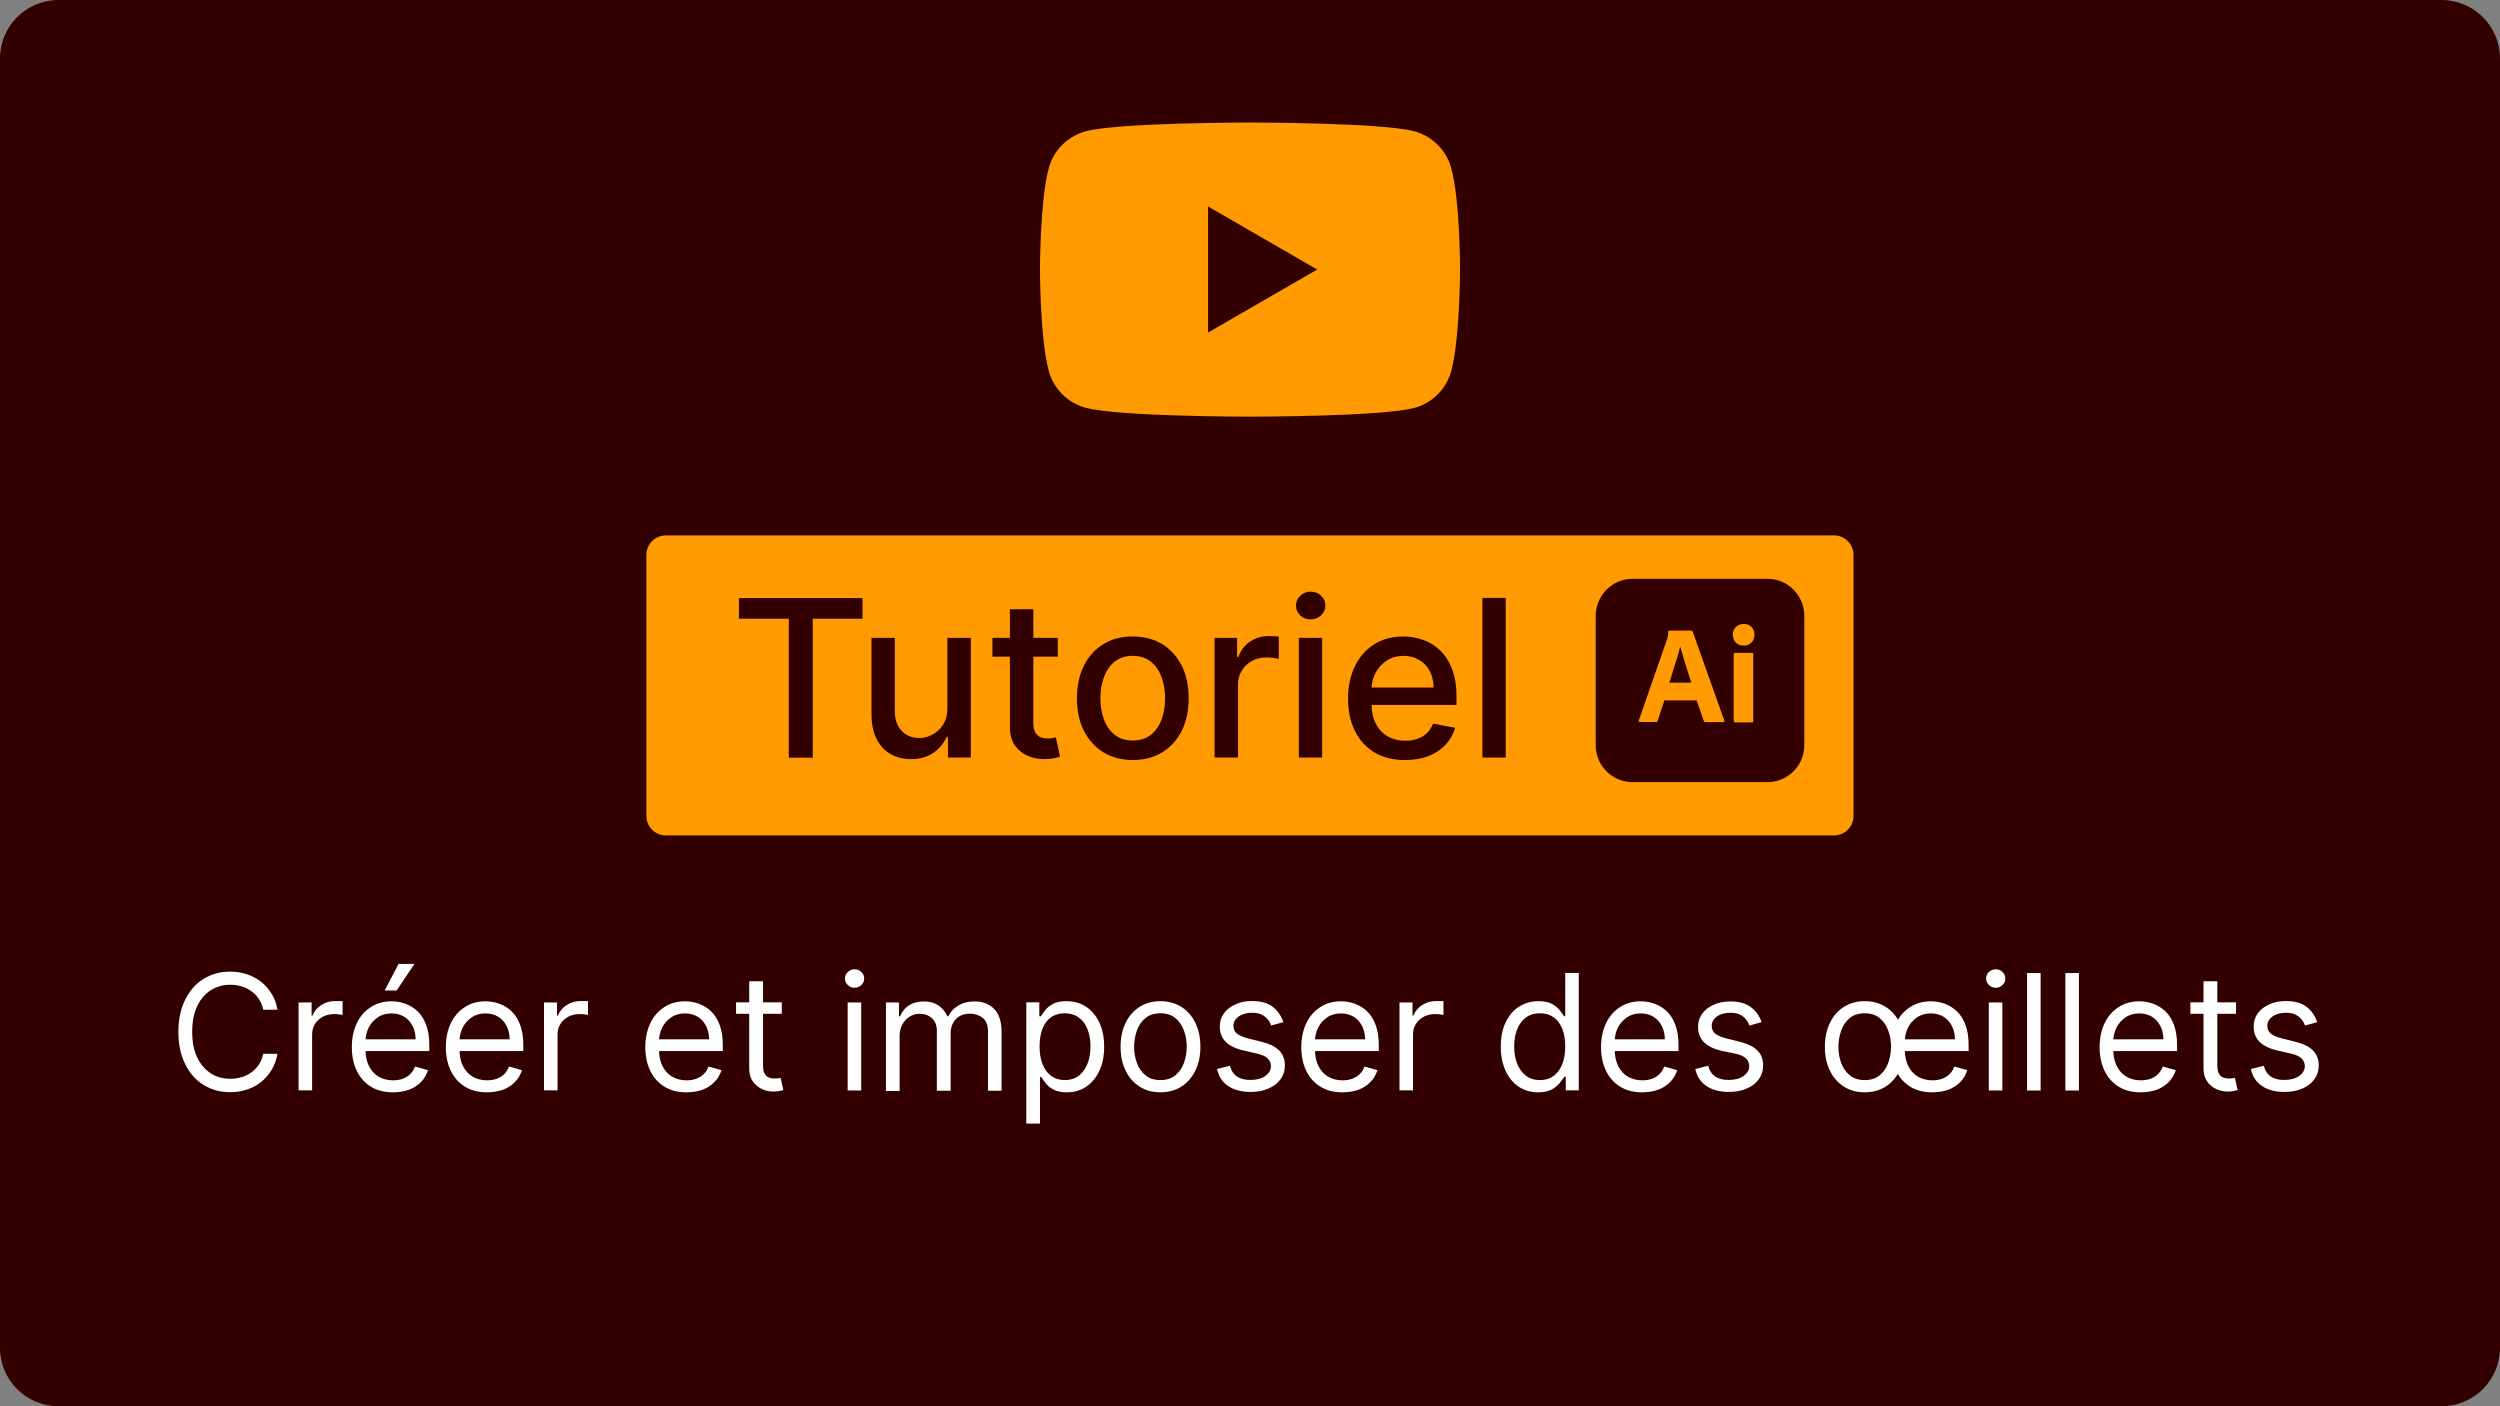
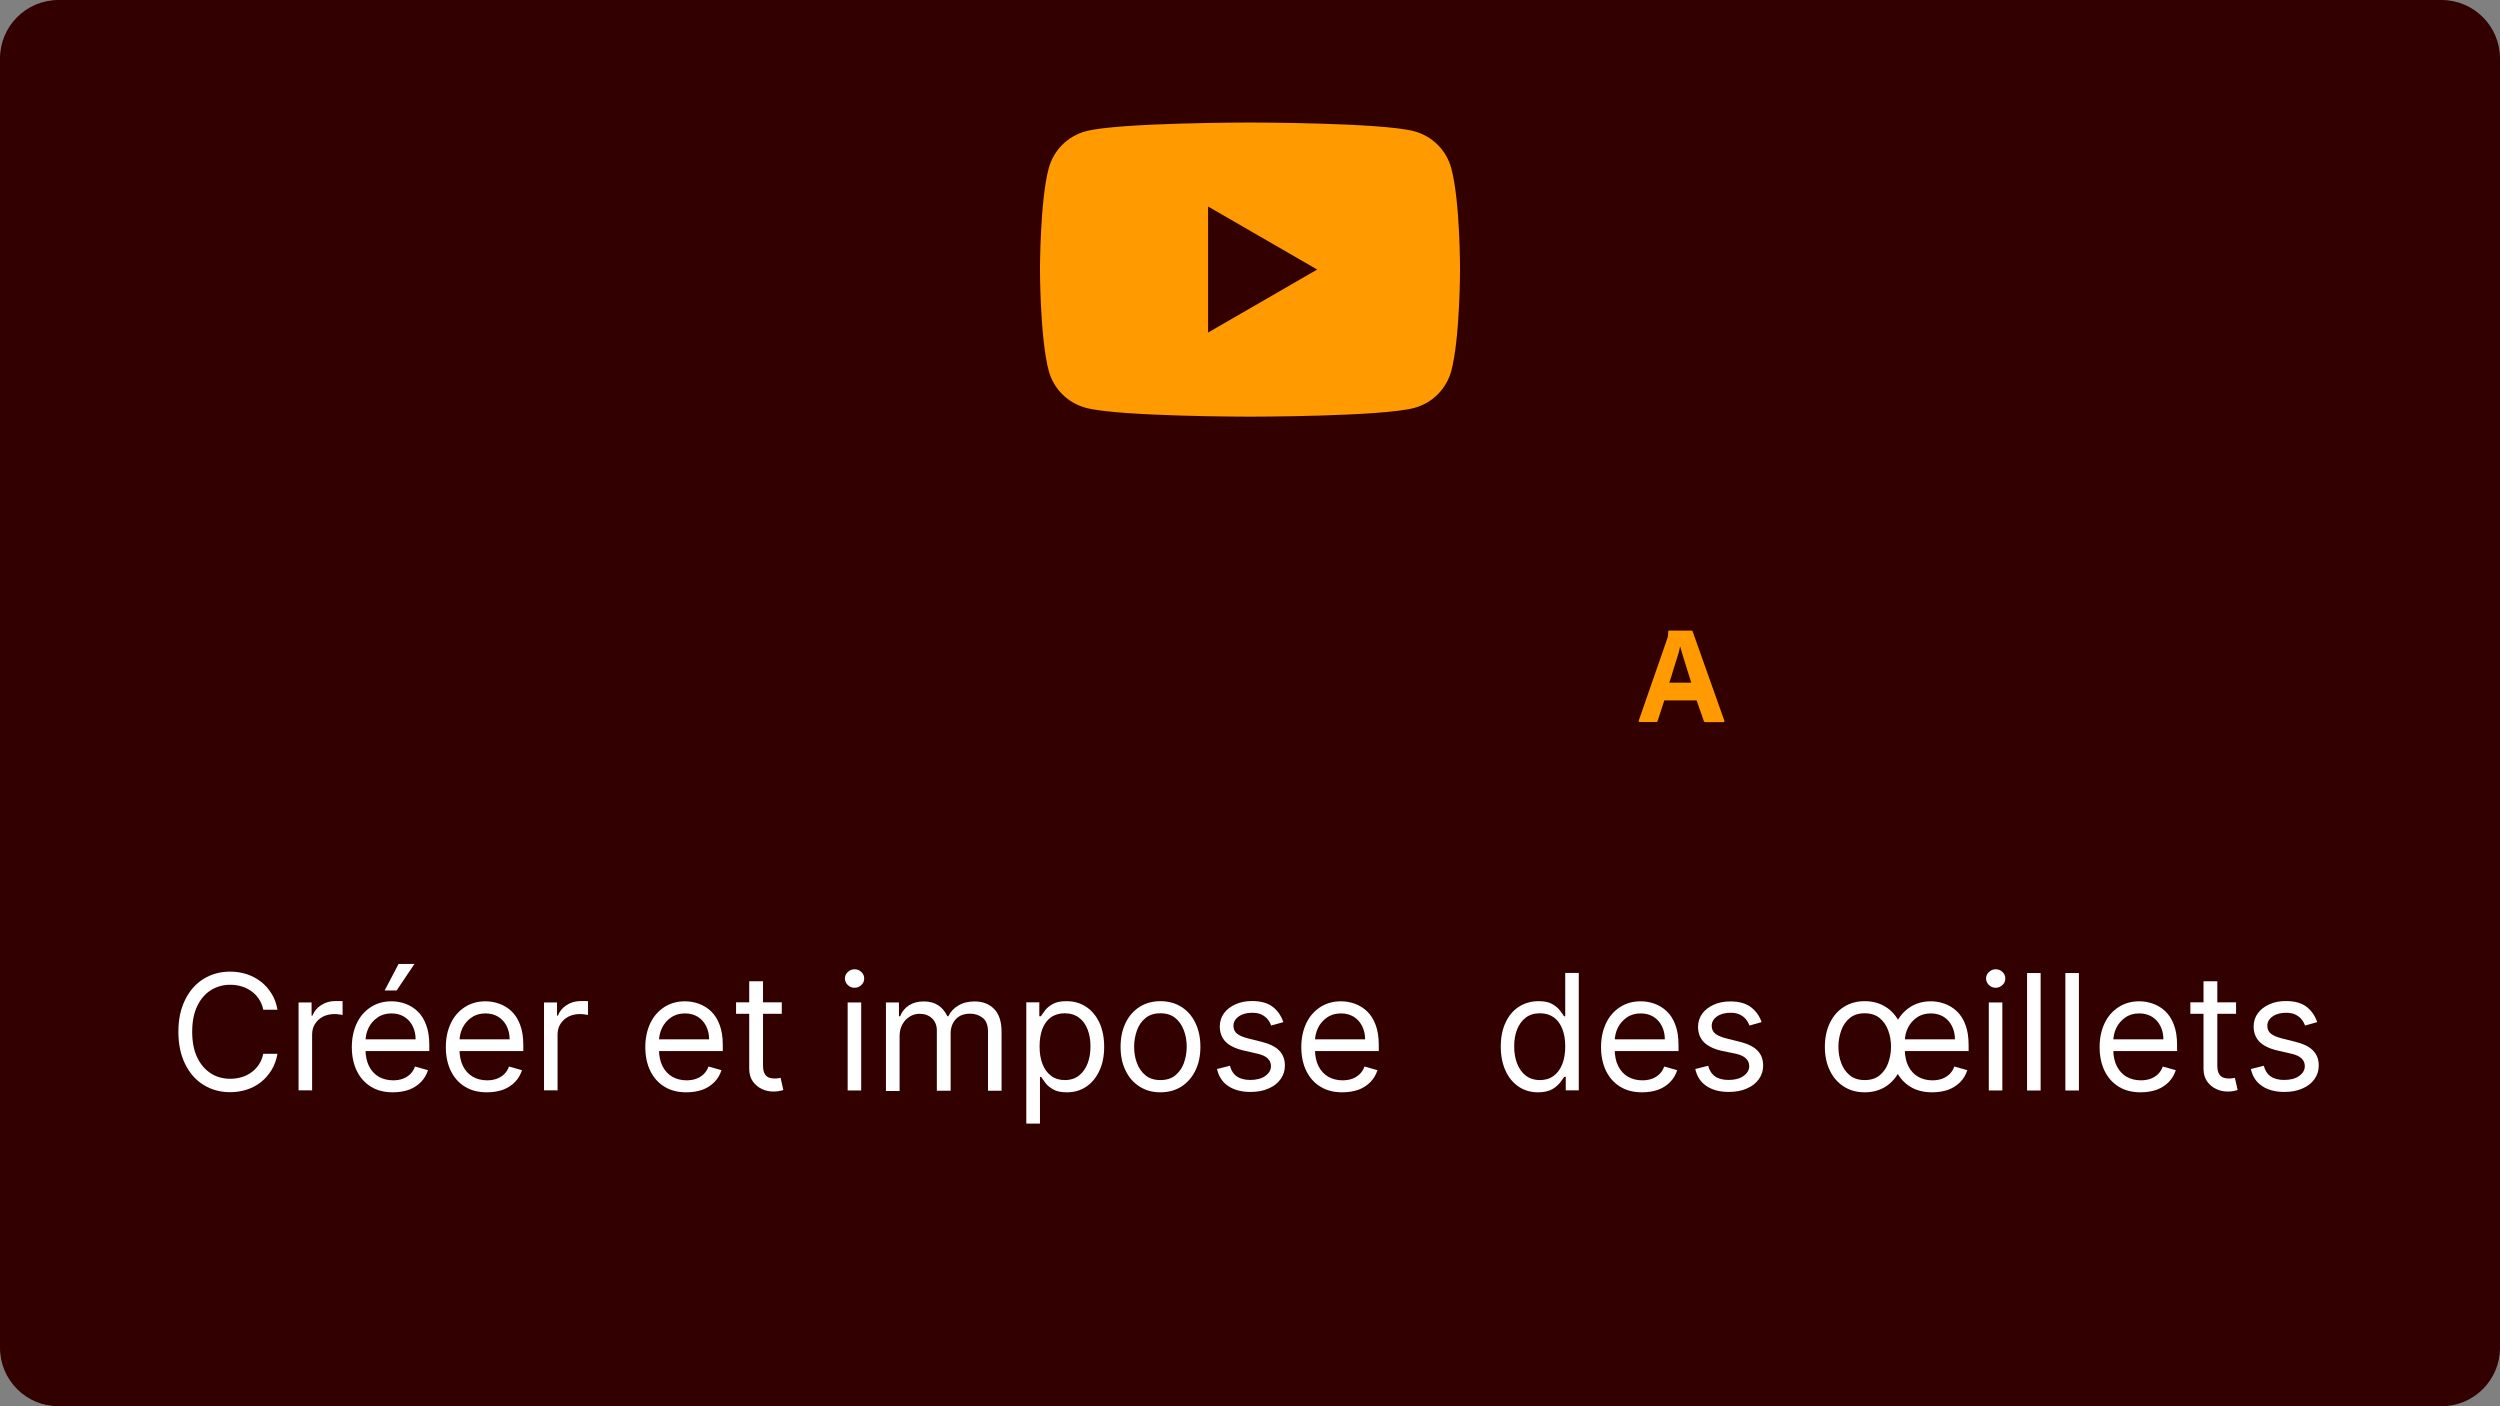
<svg xmlns="http://www.w3.org/2000/svg" version="1.1" id="Calque_2_00000019654714400029895720000017603213355523381181_" x="0px" y="0px" viewBox="0 0 1920 1080" style="enable-background:new 0 0 1920 1080;" xml:space="preserve">
  <rect x="0" y="0" width="1920" height="1080" fill="#808080" stroke="none" />
  <style type="text/css">
	.st0{fill:#330000;}
	.st1{fill:#FF9A00;}
	.st2{fill:none;}
	.st3{enable-background:new    ;}
	.st4{fill:#FFFFFF;}
</style>
  <path class="st0" d="M1875,1080H45c-24.9,0-45-20.1-45-45V45C0,20.1,20.1,0,45,0h1830c24.9,0,45,20.1,45,45v990  C1920,1059.9,1899.9,1080,1875,1080z" />
  <g>
-     <path class="st1" d="M1408.6,641.6H511.4c-8.3,0-15-6.7-15-15V426.2c0-8.3,6.7-15,15-15h897.1c8.3,0,15,6.7,15,15v200.4   C1423.6,634.9,1416.8,641.6,1408.6,641.6z" />
    <g>
      <path class="st0" d="M567.5,475.2v-15.9h94.9v15.9h-38.2v106.7h-18.4V475.2H567.5z" />
      <path class="st0" d="M727.6,543.7v-53.8h18v91.9H728v-15.9h-1c-2.1,4.9-5.5,9-10.1,12.2c-4.7,3.3-10.4,4.9-17.3,4.9    c-5.9,0-11.1-1.3-15.7-3.9s-8.1-6.5-10.7-11.6c-2.6-5.1-3.9-11.5-3.9-19.1v-58.5h17.9v56.3c0,6.3,1.7,11.3,5.2,15s8,5.6,13.5,5.6    c3.4,0,6.7-0.8,10-2.5s6.1-4.2,8.3-7.6C726.5,553.2,727.6,548.9,727.6,543.7z" />
-       <path class="st0" d="M812.4,489.9v14.4h-50.2v-14.4H812.4z M775.7,467.9h17.9v87c0,3.5,0.5,6.1,1.6,7.8c1,1.7,2.4,2.9,4,3.5    c1.7,0.6,3.5,0.9,5.4,0.9c1.4,0,2.7-0.1,3.8-0.3s1.9-0.4,2.5-0.5l3.2,14.8c-1,0.4-2.5,0.8-4.4,1.2s-4.3,0.6-7.2,0.7    c-4.7,0.1-9.1-0.8-13.2-2.5c-4.1-1.8-7.4-4.5-9.9-8.1c-2.5-3.7-3.8-8.3-3.8-13.8v-90.7L775.7,467.9L775.7,467.9z" />
+       <path class="st0" d="M812.4,489.9v14.4h-50.2v-14.4H812.4z M775.7,467.9h17.9v87c0,3.5,0.5,6.1,1.6,7.8c1,1.7,2.4,2.9,4,3.5    c1.7,0.6,3.5,0.9,5.4,0.9c1.4,0,2.7-0.1,3.8-0.3s1.9-0.4,2.5-0.5l3.2,14.8c-1,0.4-2.5,0.8-4.4,1.2s-4.3,0.6-7.2,0.7    c-4.7,0.1-9.1-0.8-13.2-2.5c-2.5-3.7-3.8-8.3-3.8-13.8v-90.7L775.7,467.9L775.7,467.9z" />
      <path class="st0" d="M870,583.7c-8.6,0-16.1-2-22.6-5.9c-6.4-4-11.4-9.5-15-16.6s-5.3-15.4-5.3-24.9s1.8-17.9,5.3-25    c3.6-7.1,8.5-12.7,15-16.6c6.4-4,13.9-5.9,22.6-5.9c8.6,0,16.1,2,22.6,5.9c6.4,4,11.4,9.5,15,16.6c3.6,7.1,5.3,15.5,5.3,25    s-1.8,17.8-5.3,24.9c-3.6,7.1-8.5,12.6-15,16.6C886.1,581.7,878.6,583.7,870,583.7z M870,568.7c5.6,0,10.2-1.5,13.9-4.4    c3.7-3,6.4-6.9,8.2-11.8c1.8-4.9,2.7-10.3,2.7-16.2s-0.9-11.3-2.7-16.2s-4.5-8.9-8.2-11.9s-8.3-4.5-13.9-4.5    c-5.6,0-10.3,1.5-14,4.5s-6.4,7-8.2,11.9s-2.7,10.3-2.7,16.2s0.9,11.3,2.7,16.2s4.5,8.8,8.2,11.8    C859.7,567.2,864.4,568.7,870,568.7z" />
      <path class="st0" d="M932.8,581.8v-91.9h17.3v14.6h1c1.7-4.9,4.6-8.8,8.9-11.7s9.1-4.3,14.5-4.3c1.1,0,2.4,0,4,0.1    s2.7,0.2,3.6,0.3V506c-0.7-0.2-2-0.4-3.8-0.7c-1.8-0.3-3.7-0.4-5.5-0.4c-4.2,0-8,0.9-11.3,2.7c-3.3,1.8-5.9,4.2-7.8,7.4    c-1.9,3.1-2.9,6.7-2.9,10.7v56.1H932.8z" />
      <path class="st0" d="M1006.6,475.7c-3.1,0-5.8-1-8-3.1s-3.3-4.6-3.3-7.5c0-3,1.1-5.5,3.3-7.6s4.9-3.1,8-3.1s5.8,1,8,3.1    s3.3,4.6,3.3,7.6c0,2.9-1.1,5.4-3.3,7.5C1012.3,474.7,1009.7,475.7,1006.6,475.7z M997.5,581.8v-91.9h17.9v91.9H997.5z" />
-       <path class="st0" d="M1079.1,583.7c-9.1,0-16.8-1.9-23.4-5.8c-6.5-3.9-11.6-9.4-15.1-16.5s-5.3-15.4-5.3-24.9    c0-9.4,1.8-17.7,5.3-24.9c3.5-7.2,8.5-12.8,14.8-16.8c6.4-4,13.8-6,22.4-6c5.2,0,10.2,0.9,15.1,2.6s9.2,4.4,13.1,8.1    s6.9,8.4,9.2,14.3c2.2,5.8,3.4,12.9,3.4,21.3v6.3h-73.1V528h55.5c0-4.7-1-8.9-2.9-12.5c-1.9-3.7-4.6-6.5-8-8.6    c-3.5-2.1-7.5-3.2-12.1-3.2c-5,0-9.4,1.2-13.1,3.7s-6.6,5.6-8.6,9.6c-2,3.9-3,8.2-3,12.8V540c0,6.1,1.1,11.4,3.3,15.7    c2.2,4.3,5.2,7.6,9.1,9.8c3.9,2.3,8.5,3.4,13.7,3.4c3.4,0,6.5-0.5,9.3-1.5s5.2-2.4,7.2-4.4s3.6-4.4,4.7-7.2l16.9,3.1    c-1.4,5-3.8,9.3-7.3,13.1c-3.5,3.7-7.9,6.6-13.1,8.7C1091.8,582.7,1085.8,583.7,1079.1,583.7z" />
      <path class="st0" d="M1156.4,459.2v122.6h-17.9V459.2H1156.4z" />
    </g>
    <g id="vlpa">
      <g id="vlpb">
        <g id="vlpc">
          <g id="vlpd">
            <path class="st0" d="M1253.9,444.5h103.4c15.7,0,28.4,12.7,28.4,28.4v99.4c0,15.7-12.7,28.4-28.4,28.4h-103.4       c-15.7,0-28.4-12.7-28.4-28.4v-99.4C1225.6,457.1,1238.3,444.5,1253.9,444.5z" />
          </g>
        </g>
      </g>
      <g id="vlpe">
        <g id="vlpf">
          <path class="st1" d="M1303,537.9h-24.8l-5.1,15.7c-0.1,0.6-0.7,1-1.3,0.9h-12.5c-0.7,0-0.9-0.4-0.7-1.2l21.5-61.8      c0.2-0.7,0.4-1.4,0.7-2.2c0.3-1.4,0.4-2.9,0.4-4.3c-0.1-0.3,0.2-0.7,0.5-0.7h0.2h17.1c0.5,0,0.8,0.2,0.9,0.5l24.4,68.7      c0.2,0.7,0,1.1-0.7,1.1h-13.9c-0.5,0.1-0.9-0.3-1.1-0.7L1303,537.9L1303,537.9z M1282,524.3h16.9c-0.4-1.4-0.9-3.1-1.5-4.8      c-0.6-1.8-1.2-3.7-1.8-5.7c-0.7-2.1-1.3-4.1-1.9-6.1c-0.7-2.1-1.3-4-1.8-5.9s-1-3.6-1.5-5.2h-0.1c-0.6,2.9-1.3,5.7-2.3,8.6      c-1,3.2-2,6.5-3.1,9.9C1284,518.4,1283,521.5,1282,524.3z" />
-           <path class="st1" d="M1339,495.8c-2.2,0.1-4.3-0.8-5.9-2.3c-1.5-1.7-2.3-3.9-2.3-6.1c-0.1-2.3,0.8-4.4,2.4-5.9s3.7-2.3,5.9-2.3      c2.6,0,4.6,0.8,6.1,2.3c1.5,1.6,2.3,3.7,2.2,5.9c0.1,2.3-0.7,4.5-2.3,6.1C1343.5,495.1,1341.3,496,1339,495.8L1339,495.8z       M1331.5,553.7v-51.4c0-0.7,0.3-0.9,0.9-0.9h13.2c0.6,0,0.9,0.3,0.9,0.9v51.4c0,0.7-0.3,1.1-0.9,1.1h-13.1      C1331.9,554.8,1331.5,554.4,1331.5,553.7z" />
        </g>
      </g>
    </g>
  </g>
  <g>
    <path class="st1" d="M1114.6,129.3c-3.7-13.9-14.6-24.8-28.5-28.5c-25.2-6.7-126.1-6.7-126.1-6.7s-100.9,0-126.1,6.7   c-13.9,3.7-24.8,14.6-28.5,28.5c-6.7,25.2-6.7,77.7-6.7,77.7s0,52.5,6.7,77.7c3.7,13.9,14.6,24.8,28.5,28.5   C859.1,320,960,320,960,320s100.9,0,126.1-6.7c13.9-3.7,24.8-14.6,28.5-28.5c6.7-25.2,6.7-77.7,6.7-77.7S1121.4,154.5,1114.6,129.3   z" />
    <polygon class="st0" points="927.8,255.4 1011.6,207 927.8,158.6  " />
  </g>
  <rect y="732.7" class="st2" width="1920" height="246.1" />
  <g class="st3">
    <path class="st4" d="M213.1,775.5h-10.9c-0.6-3.1-1.8-5.9-3.4-8.3c-1.6-2.4-3.5-4.4-5.8-6c-2.3-1.6-4.8-2.9-7.6-3.7   c-2.8-0.8-5.6-1.2-8.6-1.2c-5.5,0-10.4,1.4-14.8,4.1c-4.4,2.8-7.9,6.8-10.5,12.2c-2.6,5.4-3.9,12-3.9,19.8c0,7.8,1.3,14.4,3.9,19.8   c2.6,5.4,6.1,9.4,10.5,12.2c4.4,2.8,9.4,4.1,14.8,4.1c3,0,5.9-0.4,8.6-1.2c2.8-0.8,5.3-2,7.6-3.7c2.3-1.6,4.2-3.6,5.8-6   c1.6-2.4,2.7-5.1,3.4-8.3h10.9c-0.8,4.6-2.3,8.7-4.5,12.4c-2.2,3.6-4.9,6.7-8.1,9.3c-3.2,2.5-6.8,4.5-10.9,5.8c-4,1.3-8.3,2-12.8,2   c-7.7,0-14.5-1.9-20.5-5.6s-10.7-9.1-14.1-16c-3.4-6.9-5.2-15.1-5.2-24.7s1.7-17.7,5.2-24.7c3.4-6.9,8.1-12.3,14.1-16   s12.8-5.6,20.5-5.6c4.5,0,8.8,0.7,12.8,2c4,1.3,7.6,3.3,10.9,5.8c3.2,2.5,5.9,5.6,8.1,9.2C210.8,766.7,212.3,770.8,213.1,775.5z" />
    <path class="st4" d="M229.3,837.5v-67.6h10V780h0.7c1.2-3.3,3.5-6.1,6.7-8.1c3.2-2.1,6.9-3.1,10.9-3.1c0.8,0,1.7,0,2.9,0   c1.1,0,2,0.1,2.6,0.1v10.6c-0.4-0.1-1.2-0.2-2.4-0.4c-1.2-0.2-2.6-0.3-3.9-0.3c-3.3,0-6.2,0.7-8.8,2c-2.6,1.4-4.6,3.2-6.1,5.6   c-1.5,2.4-2.2,5.1-2.2,8.2v42.8H229.3z" />
    <path class="st4" d="M301.7,838.9c-6.5,0-12.1-1.4-16.8-4.3c-4.7-2.9-8.3-6.9-10.9-12.2c-2.5-5.2-3.8-11.3-3.8-18.2   c0-6.9,1.3-13,3.8-18.3c2.5-5.3,6.1-9.4,10.7-12.4c4.6-3,9.9-4.5,16-4.5c3.5,0,7,0.6,10.4,1.8c3.4,1.2,6.6,3.1,9.4,5.7   c2.8,2.6,5.1,6.1,6.7,10.4c1.7,4.3,2.5,9.6,2.5,15.9v4.4h-52.1v-9h41.6c0-3.8-0.8-7.2-2.3-10.2c-1.5-3-3.7-5.4-6.4-7.1   c-2.8-1.7-6-2.6-9.8-2.6c-4.1,0-7.7,1-10.7,3.1c-3,2-5.3,4.7-6.9,7.9c-1.6,3.3-2.4,6.8-2.4,10.5v6c0,5.1,0.9,9.4,2.7,13   c1.8,3.5,4.2,6.2,7.4,8.1c3.2,1.8,6.9,2.8,11.1,2.8c2.7,0,5.2-0.4,7.4-1.2c2.2-0.8,4.1-2,5.7-3.5c1.6-1.6,2.9-3.5,3.7-5.9l10,2.8   c-1.1,3.4-2.8,6.4-5.3,9c-2.5,2.6-5.6,4.6-9.2,6C310.4,838.2,306.3,838.9,301.7,838.9z M295.4,760.7l10.7-20.4h12.2l-13.7,20.4   H295.4z" />
    <path class="st4" d="M373.9,838.9c-6.5,0-12.1-1.4-16.8-4.3c-4.7-2.9-8.3-6.9-10.9-12.2c-2.5-5.2-3.8-11.3-3.8-18.2   c0-6.9,1.3-13,3.8-18.3c2.5-5.3,6.1-9.4,10.7-12.4c4.6-3,9.9-4.5,16-4.5c3.5,0,7,0.6,10.4,1.8c3.4,1.2,6.6,3.1,9.4,5.7   c2.8,2.6,5.1,6.1,6.7,10.4c1.7,4.3,2.5,9.6,2.5,15.9v4.4h-52.1v-9h41.6c0-3.8-0.8-7.2-2.3-10.2c-1.5-3-3.7-5.4-6.4-7.1   c-2.8-1.7-6-2.6-9.8-2.6c-4.1,0-7.7,1-10.7,3.1c-3,2-5.3,4.7-6.9,7.9c-1.6,3.3-2.4,6.8-2.4,10.5v6c0,5.1,0.9,9.4,2.7,13   c1.8,3.5,4.2,6.2,7.4,8.1c3.2,1.8,6.9,2.8,11.1,2.8c2.7,0,5.2-0.4,7.4-1.2c2.2-0.8,4.1-2,5.7-3.5c1.6-1.6,2.9-3.5,3.7-5.9l10,2.8   c-1.1,3.4-2.8,6.4-5.3,9c-2.5,2.6-5.6,4.6-9.2,6C382.6,838.2,378.5,838.9,373.9,838.9z" />
    <path class="st4" d="M417.8,837.5v-67.6h10V780h0.7c1.2-3.3,3.5-6.1,6.7-8.1c3.2-2.1,6.9-3.1,10.9-3.1c0.8,0,1.7,0,2.9,0   c1.1,0,2,0.1,2.6,0.1v10.6c-0.4-0.1-1.2-0.2-2.4-0.4c-1.2-0.2-2.6-0.3-3.9-0.3c-3.3,0-6.2,0.7-8.8,2c-2.6,1.4-4.6,3.2-6.1,5.6   c-1.5,2.4-2.2,5.1-2.2,8.2v42.8H417.8z" />
    <path class="st4" d="M527.1,838.9c-6.5,0-12.1-1.4-16.8-4.3c-4.7-2.9-8.3-6.9-10.9-12.2c-2.5-5.2-3.8-11.3-3.8-18.2   c0-6.9,1.3-13,3.8-18.3c2.5-5.3,6.1-9.4,10.7-12.4c4.6-3,9.9-4.5,16-4.5c3.5,0,7,0.6,10.4,1.8c3.4,1.2,6.6,3.1,9.4,5.7   c2.8,2.6,5.1,6.1,6.7,10.4c1.7,4.3,2.5,9.6,2.5,15.9v4.4H503v-9h41.6c0-3.8-0.8-7.2-2.3-10.2c-1.5-3-3.7-5.4-6.4-7.1   c-2.8-1.7-6-2.6-9.8-2.6c-4.1,0-7.7,1-10.7,3.1c-3,2-5.3,4.7-6.9,7.9c-1.6,3.3-2.4,6.8-2.4,10.5v6c0,5.1,0.9,9.4,2.7,13   c1.8,3.5,4.2,6.2,7.4,8.1c3.2,1.8,6.9,2.8,11.1,2.8c2.7,0,5.2-0.4,7.4-1.2c2.2-0.8,4.1-2,5.7-3.5c1.6-1.6,2.9-3.5,3.7-5.9l10,2.8   c-1.1,3.4-2.8,6.4-5.3,9c-2.5,2.6-5.6,4.6-9.2,6C535.9,838.2,531.7,838.9,527.1,838.9z" />
    <path class="st4" d="M600.4,769.8v8.8h-35.1v-8.8H600.4z M575.6,753.6H586v64.5c0,2.9,0.4,5.1,1.3,6.6c0.9,1.5,2,2.4,3.3,2.9   c1.4,0.5,2.8,0.7,4.3,0.7c1.1,0,2.1-0.1,2.8-0.2c0.7-0.1,1.3-0.2,1.8-0.3l2.1,9.3c-0.7,0.3-1.7,0.5-3,0.8c-1.3,0.3-2.9,0.4-4.8,0.4   c-2.9,0-5.8-0.6-8.6-1.9c-2.8-1.3-5.1-3.2-7-5.8c-1.8-2.6-2.8-5.8-2.8-9.8V753.6z" />
    <path class="st4" d="M656.3,758.6c-2,0-3.8-0.7-5.2-2.1s-2.2-3-2.2-5s0.7-3.6,2.2-5c1.5-1.4,3.2-2.1,5.2-2.1s3.8,0.7,5.2,2.1   c1.5,1.4,2.2,3,2.2,5s-0.7,3.6-2.2,5S658.3,758.6,656.3,758.6z M651,837.5v-67.6h10.4v67.6H651z" />
    <path class="st4" d="M680.4,837.5v-67.6h10v10.6h0.9c1.4-3.6,3.7-6.4,6.8-8.4c3.1-2,6.9-3,11.3-3c4.5,0,8.2,1,11.2,3   c3,2,5.3,4.8,7,8.4h0.7c1.7-3.5,4.3-6.3,7.8-8.3c3.5-2.1,7.6-3.1,12.5-3.1c6,0,11,1.9,14.8,5.7c3.8,3.8,5.8,9.6,5.8,17.6v45.3   h-10.4v-45.3c0-5-1.4-8.6-4.1-10.7c-2.7-2.1-5.9-3.2-9.6-3.2c-4.8,0-8.4,1.4-11.1,4.3c-2.6,2.9-3.9,6.5-3.9,10.9v44h-10.6v-46.3   c0-3.8-1.2-6.9-3.7-9.3c-2.5-2.4-5.7-3.5-9.6-3.5c-2.7,0-5.2,0.7-7.6,2.2c-2.3,1.4-4.2,3.4-5.6,6c-1.4,2.5-2.1,5.5-2.1,8.8v42.3   H680.4z" />
    <path class="st4" d="M788.2,862.8v-93h10v10.7h1.2c0.8-1.2,1.8-2.7,3.2-4.5s3.3-3.5,5.9-4.9c2.6-1.5,6.1-2.2,10.5-2.2   c5.7,0,10.7,1.4,15.1,4.3c4.3,2.8,7.7,6.9,10.2,12.1c2.4,5.2,3.7,11.4,3.7,18.5c0,7.2-1.2,13.4-3.7,18.6   c-2.4,5.2-5.8,9.3-10.1,12.2c-4.3,2.9-9.3,4.3-14.9,4.3c-4.3,0-7.8-0.7-10.4-2.2c-2.6-1.5-4.6-3.1-6-5s-2.5-3.4-3.3-4.6h-0.9v35.8   H788.2z M798.4,803.6c0,5.1,0.7,9.6,2.2,13.5s3.7,6.9,6.6,9.1c2.9,2.2,6.4,3.3,10.6,3.3c4.3,0,8-1.2,10.9-3.5   c2.9-2.3,5.1-5.4,6.6-9.3c1.5-3.9,2.2-8.3,2.2-13.1c0-4.8-0.7-9-2.2-12.9s-3.6-6.9-6.6-9.1c-2.9-2.2-6.6-3.4-11-3.4   c-4.2,0-7.8,1.1-10.7,3.2c-2.9,2.1-5,5.1-6.5,8.9C799.1,794.2,798.4,798.6,798.4,803.6z" />
    <path class="st4" d="M891.2,838.9c-6.1,0-11.5-1.5-16-4.4c-4.6-2.9-8.2-7-10.7-12.2c-2.6-5.2-3.9-11.3-3.9-18.3   c0-7,1.3-13.2,3.9-18.5c2.6-5.3,6.1-9.3,10.7-12.2c4.6-2.9,9.9-4.4,16-4.4s11.5,1.5,16.1,4.4c4.6,2.9,8.2,7,10.7,12.2   c2.6,5.3,3.9,11.4,3.9,18.5c0,7-1.3,13.1-3.9,18.3c-2.6,5.2-6.2,9.3-10.7,12.2C902.7,837.4,897.3,838.9,891.2,838.9z M891.2,829.5   c4.6,0,8.5-1.2,11.4-3.6s5.2-5.5,6.6-9.4c1.4-3.9,2.2-8.1,2.2-12.6s-0.7-8.7-2.2-12.6c-1.4-3.9-3.7-7.1-6.6-9.5   c-3-2.4-6.8-3.6-11.4-3.6s-8.5,1.2-11.4,3.6c-3,2.4-5.2,5.6-6.6,9.5c-1.4,3.9-2.2,8.1-2.2,12.6s0.7,8.7,2.2,12.6   c1.4,3.9,3.7,7,6.6,9.4S886.6,829.5,891.2,829.5z" />
    <path class="st4" d="M985.6,785l-9.3,2.6c-0.6-1.6-1.4-3.1-2.6-4.6c-1.1-1.5-2.7-2.7-4.6-3.7s-4.4-1.5-7.4-1.5   c-4.1,0-7.6,0.9-10.3,2.8c-2.7,1.9-4.1,4.3-4.1,7.2c0,2.6,0.9,4.6,2.8,6.1c1.9,1.5,4.8,2.7,8.8,3.7l10,2.5c6,1.5,10.6,3.7,13.5,6.7   c3,3,4.4,6.9,4.4,11.6c0,3.9-1.1,7.3-3.3,10.4c-2.2,3.1-5.3,5.5-9.3,7.2c-4,1.8-8.6,2.6-13.8,2.6c-6.9,0-12.6-1.5-17.1-4.5   c-4.5-3-7.4-7.4-8.6-13.1l9.9-2.5c0.9,3.6,2.7,6.4,5.3,8.2c2.6,1.8,6.1,2.7,10.3,2.7c4.8,0,8.7-1,11.6-3.1c2.9-2.1,4.3-4.6,4.3-7.5   c0-2.3-0.8-4.3-2.5-5.9c-1.6-1.6-4.2-2.8-7.6-3.6l-11.3-2.6c-6.2-1.5-10.7-3.8-13.6-6.8c-2.9-3.1-4.3-7-4.3-11.6   c0-3.8,1.1-7.2,3.2-10.1s5.1-5.2,8.9-6.9c3.7-1.7,8-2.5,12.7-2.5c6.7,0,12,1.5,15.8,4.4S984,780.2,985.6,785z" />
    <path class="st4" d="M1030.9,838.9c-6.5,0-12.1-1.4-16.8-4.3c-4.7-2.9-8.3-6.9-10.9-12.2c-2.5-5.2-3.8-11.3-3.8-18.2   c0-6.9,1.3-13,3.8-18.3s6.1-9.4,10.7-12.4c4.6-3,9.9-4.5,16-4.5c3.5,0,7,0.6,10.4,1.8c3.4,1.2,6.6,3.1,9.4,5.7   c2.8,2.6,5.1,6.1,6.7,10.4c1.7,4.3,2.5,9.6,2.5,15.9v4.4h-52.1v-9h41.6c0-3.8-0.8-7.2-2.3-10.2c-1.5-3-3.7-5.4-6.4-7.1   c-2.8-1.7-6-2.6-9.8-2.6c-4.1,0-7.7,1-10.7,3.1s-5.3,4.7-6.9,7.9c-1.6,3.3-2.4,6.8-2.4,10.5v6c0,5.1,0.9,9.4,2.7,13   c1.8,3.5,4.2,6.2,7.4,8.1c3.2,1.8,6.9,2.8,11.1,2.8c2.7,0,5.2-0.4,7.4-1.2c2.2-0.8,4.1-2,5.7-3.5c1.6-1.6,2.9-3.5,3.7-5.9l10,2.8   c-1.1,3.4-2.8,6.4-5.3,9c-2.5,2.6-5.6,4.6-9.2,6C1039.6,838.2,1035.5,838.9,1030.9,838.9z" />
-     <path class="st4" d="M1074.8,837.5v-67.6h10V780h0.7c1.2-3.3,3.5-6.1,6.7-8.1c3.2-2.1,6.9-3.1,10.9-3.1c0.8,0,1.7,0,2.9,0   c1.1,0,2,0.1,2.6,0.1v10.6c-0.4-0.1-1.2-0.2-2.4-0.4c-1.2-0.2-2.6-0.3-3.9-0.3c-3.3,0-6.2,0.7-8.8,2c-2.6,1.4-4.6,3.2-6.1,5.6   c-1.5,2.4-2.2,5.1-2.2,8.2v42.8H1074.8z" />
    <path class="st4" d="M1181.3,838.9c-5.6,0-10.6-1.4-14.9-4.3c-4.3-2.9-7.7-6.9-10.1-12.2c-2.4-5.2-3.7-11.4-3.7-18.6   c0-7.1,1.2-13.3,3.7-18.5c2.4-5.2,5.8-9.3,10.2-12.1c4.3-2.8,9.4-4.3,15.1-4.3c4.4,0,7.9,0.7,10.5,2.2c2.6,1.5,4.5,3.1,5.9,4.9   s2.4,3.3,3.2,4.5h0.9v-33.3h10.4v90.2h-10v-10.4h-1.2c-0.8,1.2-1.8,2.8-3.3,4.6s-3.4,3.5-6,5   C1189.1,838.1,1185.7,838.9,1181.3,838.9z M1182.7,829.5c4.2,0,7.7-1.1,10.6-3.3c2.9-2.2,5.1-5.2,6.6-9.1s2.2-8.4,2.2-13.5   c0-5-0.7-9.5-2.2-13.3c-1.5-3.8-3.6-6.8-6.5-8.9c-2.9-2.1-6.4-3.2-10.7-3.2c-4.4,0-8.1,1.1-11,3.4c-2.9,2.2-5.1,5.3-6.6,9.1   s-2.2,8.1-2.2,12.9c0,4.8,0.7,9.2,2.2,13.1c1.5,3.9,3.7,7,6.6,9.3S1178.4,829.5,1182.7,829.5z" />
    <path class="st4" d="M1261.1,838.9c-6.5,0-12.1-1.4-16.8-4.3c-4.7-2.9-8.3-6.9-10.9-12.2c-2.5-5.2-3.8-11.3-3.8-18.2   c0-6.9,1.3-13,3.8-18.3s6.1-9.4,10.7-12.4c4.6-3,9.9-4.5,16-4.5c3.5,0,7,0.6,10.4,1.8c3.4,1.2,6.6,3.1,9.4,5.7   c2.8,2.6,5.1,6.1,6.7,10.4c1.7,4.3,2.5,9.6,2.5,15.9v4.4H1237v-9h41.6c0-3.8-0.8-7.2-2.3-10.2c-1.5-3-3.7-5.4-6.4-7.1   c-2.8-1.7-6-2.6-9.8-2.6c-4.1,0-7.7,1-10.7,3.1s-5.3,4.7-6.9,7.9c-1.6,3.3-2.4,6.8-2.4,10.5v6c0,5.1,0.9,9.4,2.7,13   c1.8,3.5,4.2,6.2,7.4,8.1c3.2,1.8,6.9,2.8,11.1,2.8c2.7,0,5.2-0.4,7.4-1.2c2.2-0.8,4.1-2,5.7-3.5c1.6-1.6,2.9-3.5,3.7-5.9l10,2.8   c-1.1,3.4-2.8,6.4-5.3,9c-2.5,2.6-5.6,4.6-9.2,6C1269.8,838.2,1265.7,838.9,1261.1,838.9z" />
    <path class="st4" d="M1352.9,785l-9.3,2.6c-0.6-1.6-1.4-3.1-2.6-4.6c-1.1-1.5-2.7-2.7-4.6-3.7s-4.4-1.5-7.4-1.5   c-4.1,0-7.6,0.9-10.3,2.8c-2.7,1.9-4.1,4.3-4.1,7.2c0,2.6,0.9,4.6,2.8,6.1c1.9,1.5,4.8,2.7,8.8,3.7l10,2.5c6,1.5,10.6,3.7,13.5,6.7   c3,3,4.4,6.9,4.4,11.6c0,3.9-1.1,7.3-3.3,10.4c-2.2,3.1-5.3,5.5-9.3,7.2c-4,1.8-8.6,2.6-13.8,2.6c-6.9,0-12.6-1.5-17.1-4.5   c-4.5-3-7.4-7.4-8.6-13.1l9.9-2.5c0.9,3.6,2.7,6.4,5.3,8.2c2.6,1.8,6.1,2.7,10.3,2.7c4.8,0,8.7-1,11.6-3.1c2.9-2.1,4.3-4.6,4.3-7.5   c0-2.3-0.8-4.3-2.5-5.9c-1.6-1.6-4.2-2.8-7.6-3.6L1322,807c-6.2-1.5-10.7-3.8-13.6-6.8c-2.9-3.1-4.3-7-4.3-11.6   c0-3.8,1.1-7.2,3.2-10.1s5.1-5.2,8.9-6.9c3.7-1.7,8-2.5,12.7-2.5c6.7,0,12,1.5,15.8,4.4S1351.3,780.2,1352.9,785z" />
    <path class="st4" d="M1432.1,838.9c-6.1,0-11.5-1.5-16-4.4c-4.6-2.9-8.2-7-10.7-12.2c-2.6-5.2-3.9-11.3-3.9-18.3   c0-7,1.3-13.2,3.9-18.5c2.6-5.3,6.1-9.3,10.7-12.2c4.6-2.9,9.9-4.4,16-4.4s11.5,1.5,16.1,4.4c4.6,2.9,8.2,7,10.7,12.2   c2.6,5.3,3.9,11.4,3.9,18.5c0,7-1.3,13.1-3.9,18.3c-2.6,5.2-6.2,9.3-10.7,12.2C1443.6,837.4,1438.2,838.9,1432.1,838.9z    M1432.1,829.5c4.6,0,8.5-1.2,11.4-3.6s5.2-5.5,6.6-9.4c1.4-3.9,2.2-8.1,2.2-12.6s-0.7-8.7-2.2-12.6c-1.4-3.9-3.7-7.1-6.6-9.5   c-3-2.4-6.8-3.6-11.4-3.6s-8.5,1.2-11.4,3.6c-3,2.4-5.2,5.6-6.6,9.5c-1.4,3.9-2.2,8.1-2.2,12.6s0.7,8.7,2.2,12.6   c1.4,3.9,3.7,7,6.6,9.4S1427.5,829.5,1432.1,829.5z M1483.9,838.9c-6.5,0-12.1-1.4-16.8-4.3c-4.7-2.9-8.3-6.9-10.9-12.2   c-2.5-5.2-3.8-11.3-3.8-18.2c0-6.9,1.3-13,3.8-18.3c2.5-5.3,6.1-9.4,10.7-12.4c4.6-3,9.9-4.5,16-4.5c3.5,0,7,0.6,10.4,1.8   c3.4,1.2,6.6,3.1,9.4,5.7c2.8,2.6,5.1,6.1,6.7,10.4c1.7,4.3,2.5,9.6,2.5,15.9v4.4h-52.1v-9h41.6c0-3.8-0.8-7.2-2.3-10.2   c-1.5-3-3.7-5.4-6.4-7.1c-2.8-1.7-6-2.6-9.8-2.6c-4.1,0-7.7,1-10.7,3.1s-5.3,4.7-6.9,7.9c-1.6,3.3-2.4,6.8-2.4,10.5v6   c0,5.1,0.9,9.4,2.7,13c1.8,3.5,4.2,6.2,7.4,8.1c3.2,1.8,6.9,2.8,11.1,2.8c2.7,0,5.2-0.4,7.4-1.2c2.2-0.8,4.1-2,5.7-3.5   c1.6-1.6,2.9-3.5,3.7-5.9l10,2.8c-1.1,3.4-2.8,6.4-5.3,9s-5.6,4.6-9.2,6C1492.6,838.2,1488.5,838.9,1483.9,838.9z" />
    <path class="st4" d="M1532.7,758.6c-2,0-3.8-0.7-5.2-2.1s-2.2-3-2.2-5s0.7-3.6,2.2-5c1.5-1.4,3.2-2.1,5.2-2.1c2,0,3.8,0.7,5.2,2.1   c1.5,1.4,2.2,3,2.2,5s-0.7,3.6-2.2,5S1534.7,758.6,1532.7,758.6z M1527.4,837.5v-67.6h10.4v67.6H1527.4z" />
    <path class="st4" d="M1567.2,747.3v90.2h-10.4v-90.2H1567.2z" />
    <path class="st4" d="M1596.6,747.3v90.2h-10.4v-90.2H1596.6z" />
    <path class="st4" d="M1644,838.9c-6.5,0-12.1-1.4-16.8-4.3c-4.7-2.9-8.3-6.9-10.9-12.2c-2.5-5.2-3.8-11.3-3.8-18.2   c0-6.9,1.3-13,3.8-18.3s6.1-9.4,10.7-12.4c4.6-3,9.9-4.5,16-4.5c3.5,0,7,0.6,10.4,1.8c3.4,1.2,6.6,3.1,9.4,5.7   c2.8,2.6,5.1,6.1,6.7,10.4c1.7,4.3,2.5,9.6,2.5,15.9v4.4h-52.1v-9h41.6c0-3.8-0.8-7.2-2.3-10.2c-1.5-3-3.7-5.4-6.4-7.1   c-2.8-1.7-6-2.6-9.8-2.6c-4.1,0-7.7,1-10.7,3.1s-5.3,4.7-6.9,7.9c-1.6,3.3-2.4,6.8-2.4,10.5v6c0,5.1,0.9,9.4,2.7,13   c1.8,3.5,4.2,6.2,7.4,8.1c3.2,1.8,6.9,2.8,11.1,2.8c2.7,0,5.2-0.4,7.4-1.2c2.2-0.8,4.1-2,5.7-3.5c1.6-1.6,2.9-3.5,3.7-5.9l10,2.8   c-1.1,3.4-2.8,6.4-5.3,9c-2.5,2.6-5.6,4.6-9.2,6C1652.7,838.2,1648.6,838.9,1644,838.9z" />
    <path class="st4" d="M1717.3,769.8v8.8h-35.1v-8.8H1717.3z M1692.5,753.6h10.4v64.5c0,2.9,0.4,5.1,1.3,6.6c0.9,1.5,2,2.4,3.3,2.9   c1.4,0.5,2.8,0.7,4.3,0.7c1.1,0,2.1-0.1,2.8-0.2c0.7-0.1,1.3-0.2,1.8-0.3l2.1,9.3c-0.7,0.3-1.7,0.5-3,0.8c-1.3,0.3-2.9,0.4-4.8,0.4   c-2.9,0-5.8-0.6-8.6-1.9c-2.8-1.3-5.1-3.2-7-5.8c-1.8-2.6-2.8-5.8-2.8-9.8V753.6z" />
    <path class="st4" d="M1779.6,785l-9.3,2.6c-0.6-1.6-1.4-3.1-2.6-4.6c-1.1-1.5-2.7-2.7-4.6-3.7s-4.4-1.5-7.4-1.5   c-4.1,0-7.6,0.9-10.3,2.8c-2.7,1.9-4.1,4.3-4.1,7.2c0,2.6,0.9,4.6,2.8,6.1c1.9,1.5,4.8,2.7,8.8,3.7l10,2.5c6,1.5,10.6,3.7,13.5,6.7   c3,3,4.4,6.9,4.4,11.6c0,3.9-1.1,7.3-3.3,10.4c-2.2,3.1-5.3,5.5-9.3,7.2c-4,1.8-8.6,2.6-13.8,2.6c-6.9,0-12.6-1.5-17.1-4.5   c-4.5-3-7.4-7.4-8.6-13.1l9.9-2.5c0.9,3.6,2.7,6.4,5.3,8.2c2.6,1.8,6.1,2.7,10.3,2.7c4.8,0,8.7-1,11.6-3.1c2.9-2.1,4.3-4.6,4.3-7.5   c0-2.3-0.8-4.3-2.5-5.9c-1.6-1.6-4.2-2.8-7.6-3.6l-11.3-2.6c-6.2-1.5-10.7-3.8-13.6-6.8c-2.9-3.1-4.3-7-4.3-11.6   c0-3.8,1.1-7.2,3.2-10.1s5.1-5.2,8.9-6.9c3.7-1.7,8-2.5,12.7-2.5c6.7,0,12,1.5,15.8,4.4S1778,780.2,1779.6,785z" />
  </g>
</svg>